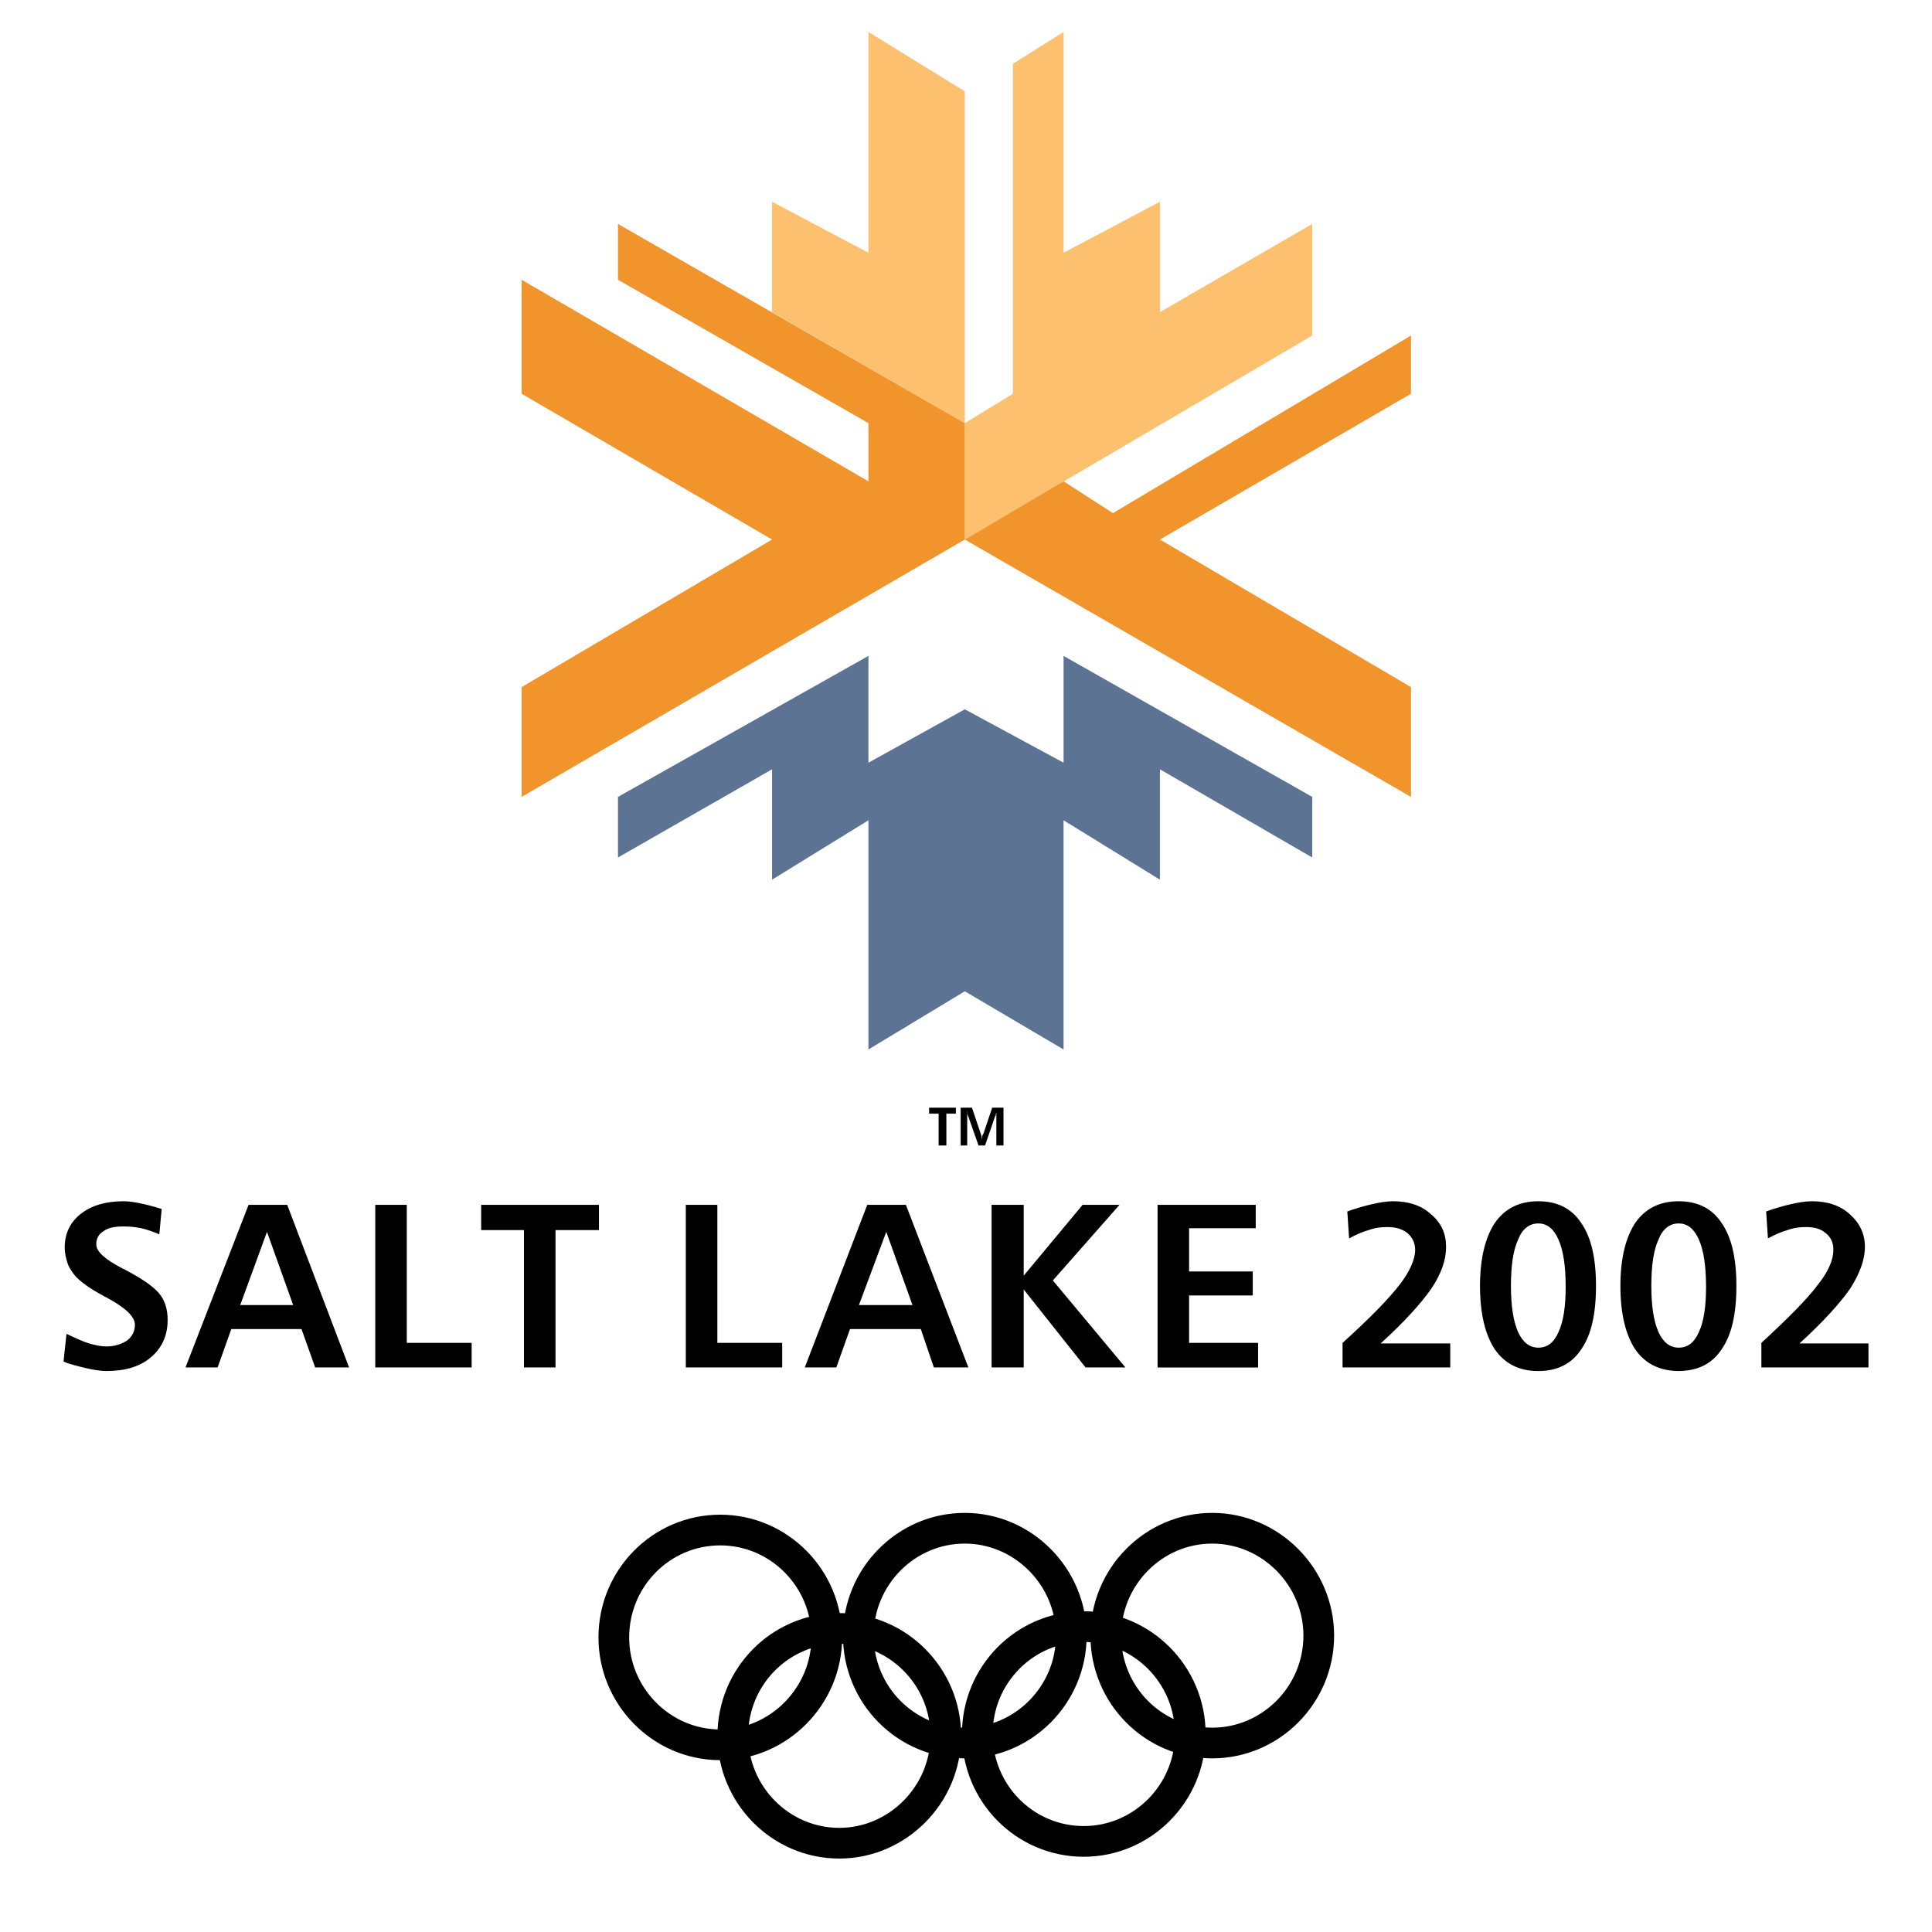
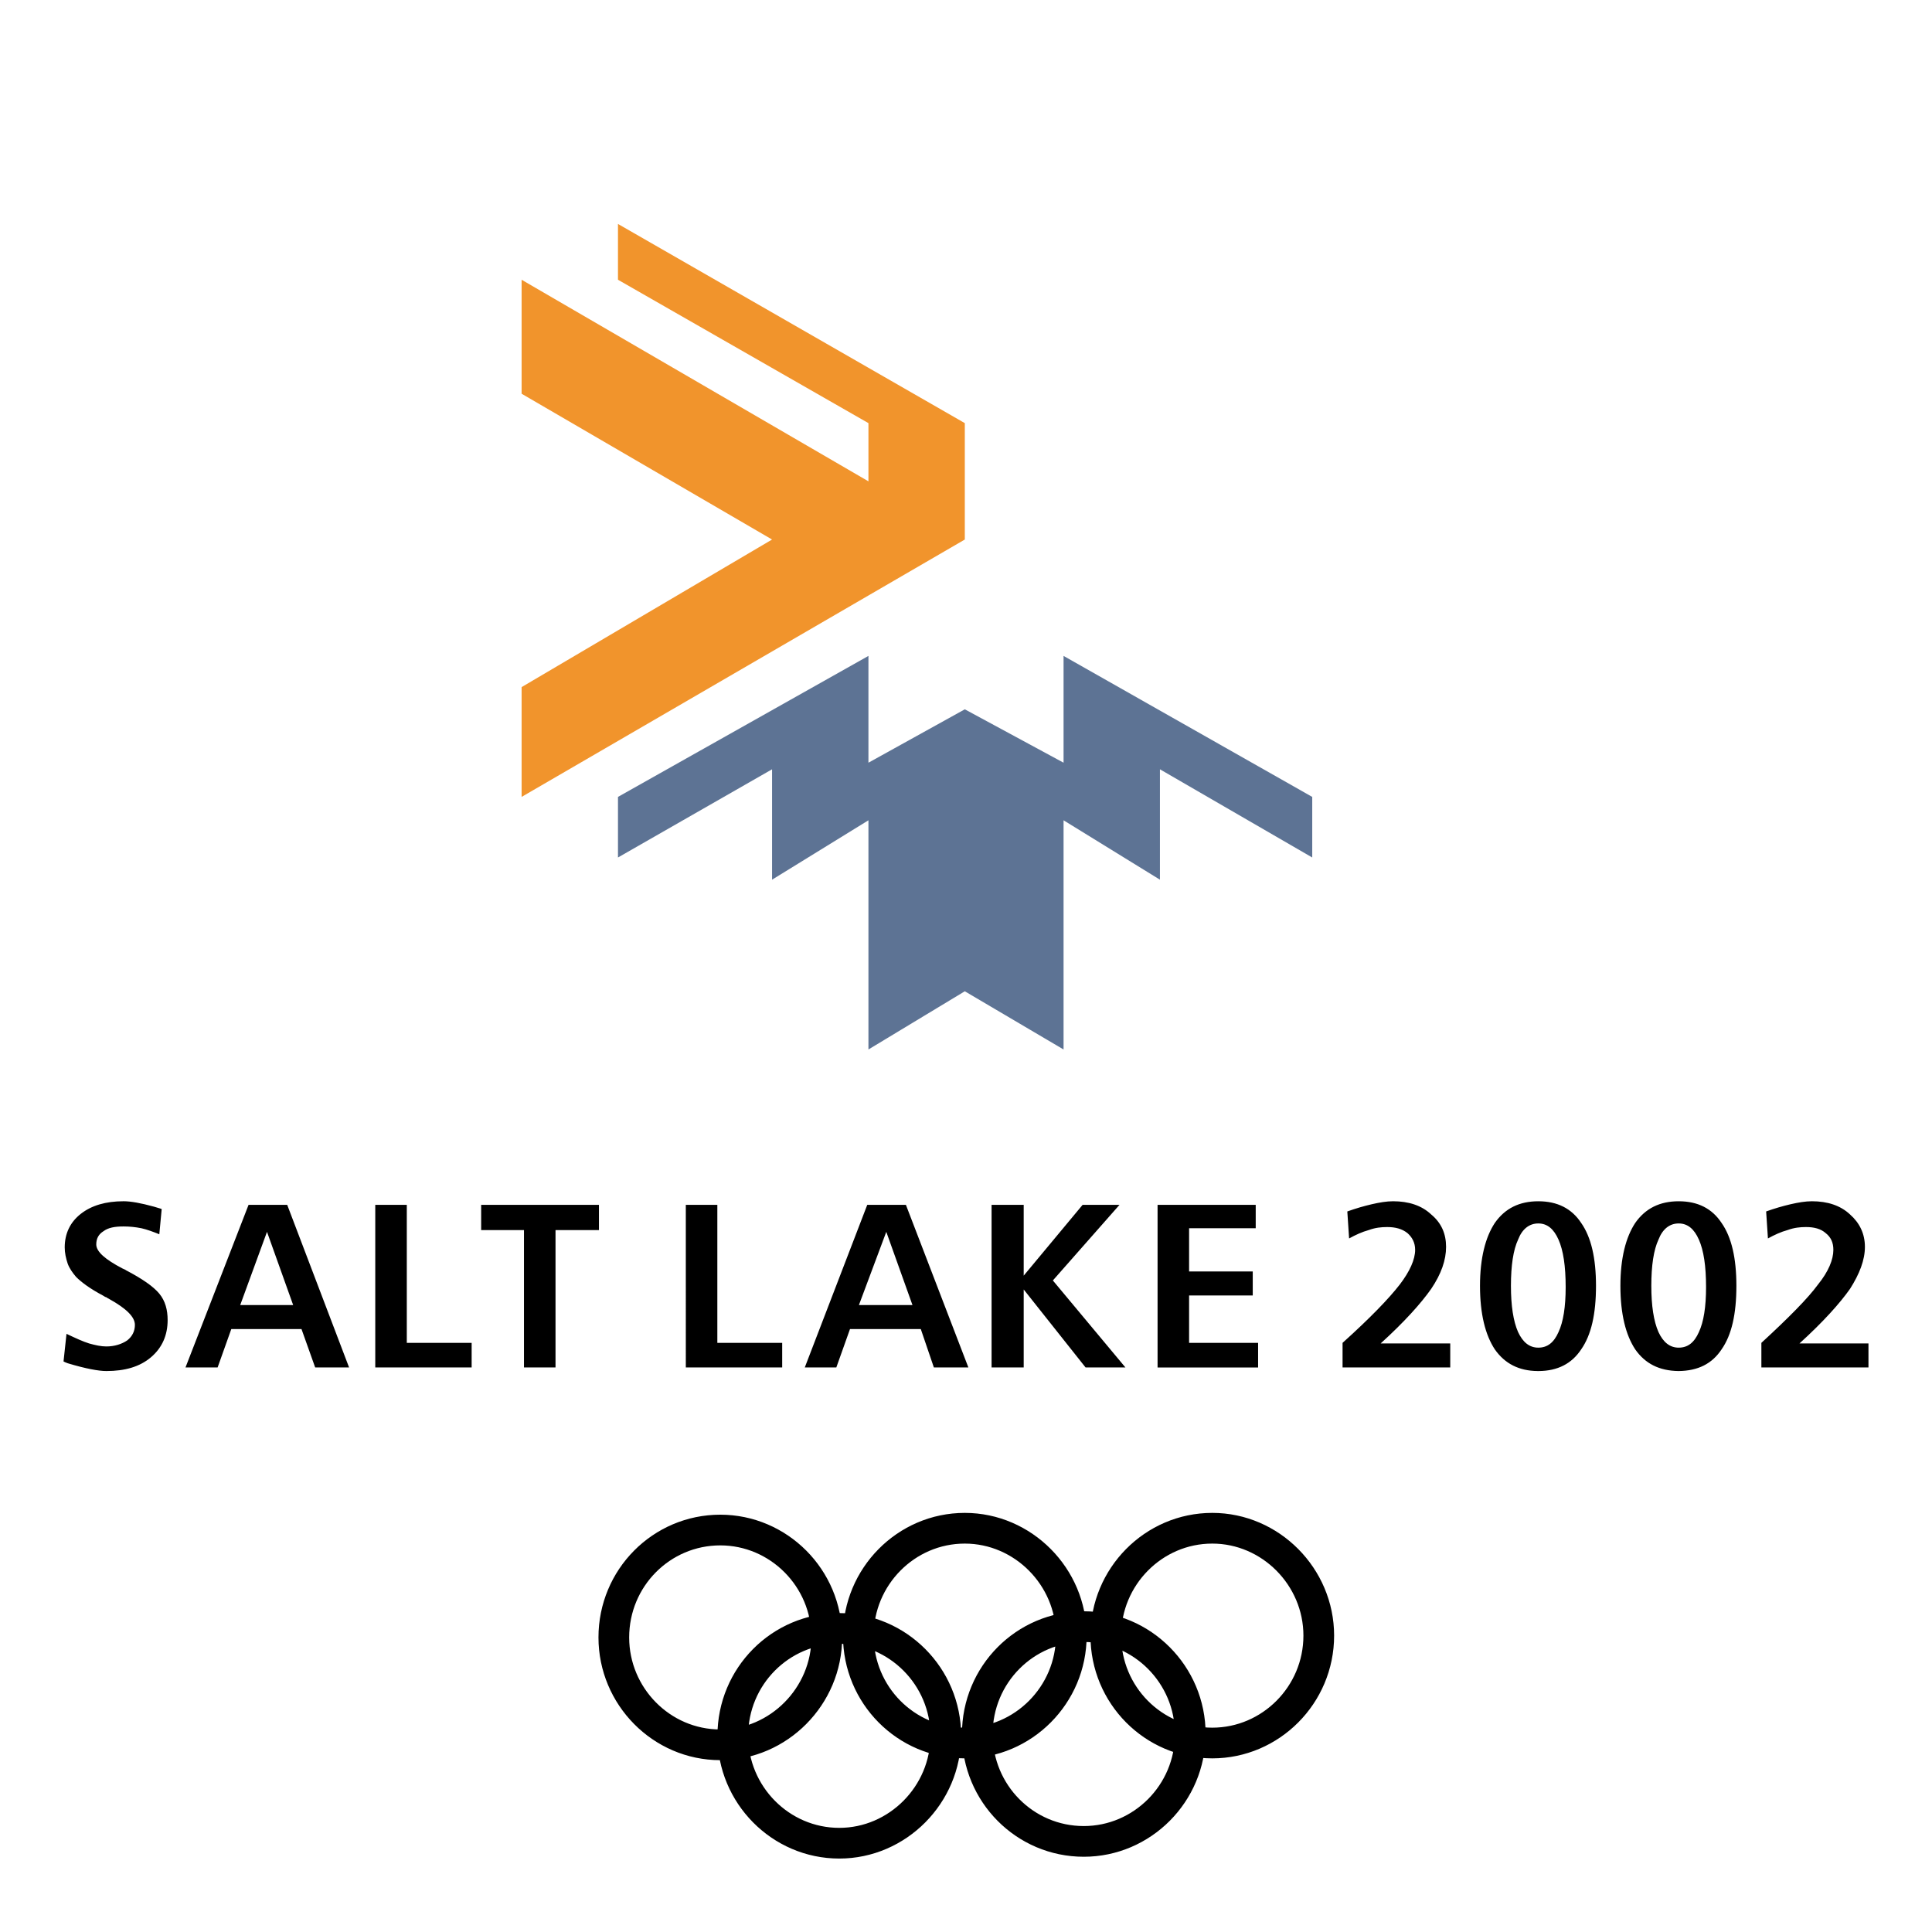
<svg xmlns="http://www.w3.org/2000/svg" version="1.0" id="Layer_1" x="0px" y="0px" width="192.756px" height="192.756px" viewBox="0 0 192.756 192.756" enable-background="new 0 0 192.756 192.756" xml:space="preserve">
  <g>
-     <polygon fill-rule="evenodd" clip-rule="evenodd" fill="#FFFFFF" points="0,0 192.756,0 192.756,192.756 0,192.756 0,0  " />
-     <polygon fill-rule="evenodd" clip-rule="evenodd" fill="#FDC06E" points="86.644,3.19 96.259,9.116 96.259,42.216 77.029,31.143    77.029,20.129 86.644,25.217 86.644,3.19  " />
-     <polygon fill-rule="evenodd" clip-rule="evenodd" fill="#FDC06E" points="101.066,6.363 106.112,3.19 106.112,25.217    115.727,20.129 115.727,31.143 130.922,22.344 130.922,33.478 96.259,53.829 96.259,42.216 101.066,39.283 101.066,6.363  " />
    <polygon fill-rule="evenodd" clip-rule="evenodd" fill="#F1942C" points="61.656,22.344 96.259,42.216 96.259,53.829    52.041,79.507 52.041,68.553 77.029,53.829 52.041,39.283 52.041,27.911 86.644,48.022 86.644,42.216 61.656,27.911 61.656,22.344     " />
-     <polygon fill-rule="evenodd" clip-rule="evenodd" fill="#F1942C" points="96.259,53.829 140.774,79.507 140.774,68.553    115.727,53.829 140.774,39.283 140.774,33.478 111.038,51.195 106.112,48.022 96.259,53.829  " />
    <polygon fill-rule="evenodd" clip-rule="evenodd" fill="#5D7394" points="61.656,79.507 86.644,65.44 86.644,76.095 96.259,70.768    106.112,76.095 106.112,65.44 130.922,79.507 130.922,85.552 115.727,76.753 115.727,87.767 106.112,81.841 106.112,104.707    96.259,98.9 86.644,104.707 86.644,81.841 77.029,87.767 77.029,76.753 61.656,85.552 61.656,79.507  " />
    <path fill="none" stroke="#000000" stroke-width="3.063" stroke-miterlimit="2.613" d="M71.865,152.652   c5.816,0,10.624,4.787,10.624,10.715c0,5.865-4.808,10.713-10.624,10.713c-5.876,0-10.624-4.848-10.624-10.713   C61.241,157.439,65.989,152.652,71.865,152.652 M96.259,152.473c5.817,0,10.625,4.848,10.625,10.713   c0,5.926-4.808,10.715-10.625,10.715c-5.876,0-10.624-4.789-10.624-10.715C85.635,157.32,90.383,152.473,96.259,152.473    M83.736,162.469c5.817,0,10.625,4.787,10.625,10.713c0,5.867-4.808,10.715-10.625,10.715c-5.876,0-10.625-4.848-10.625-10.715   C73.111,167.256,77.86,162.469,83.736,162.469 M108.13,162.289c5.816,0,10.624,4.789,10.624,10.715s-4.808,10.713-10.624,10.713   c-5.876,0-10.624-4.787-10.624-10.713S102.254,162.289,108.13,162.289 M120.95,152.473c5.816,0,10.624,4.848,10.624,10.713   c0,5.926-4.808,10.715-10.624,10.715c-5.876,0-10.624-4.789-10.624-10.715C110.326,157.32,115.074,152.473,120.95,152.473" />
-     <path fill-rule="evenodd" clip-rule="evenodd" d="M92.698,110.514h2.671v0.598h-0.95v3.172h-0.772v-3.172h-0.949V110.514   L92.698,110.514z M95.844,110.514h1.128l0.89,2.633c0,0.061,0.061,0.119,0.061,0.24c0,0.119,0.059,0.238,0.059,0.357   c0-0.119,0-0.238,0-0.357c0.06-0.121,0.06-0.18,0.119-0.24l0.891-2.633h1.127v3.77h-0.712v-2.752c0-0.121,0-0.24,0-0.361   c0-0.119,0-0.238,0.06-0.357c-0.06,0.119-0.06,0.238-0.119,0.357c0,0.061,0,0.182-0.06,0.182l-1.009,2.932h-0.653l-1.009-2.873   c-0.059-0.059-0.059-0.18-0.119-0.299c0-0.061,0-0.18-0.059-0.299c0.059,0.238,0.059,0.418,0.059,0.479c0,0.119,0,0.18,0,0.24   v2.752h-0.653V110.514L95.844,110.514z" />
    <path fill-rule="evenodd" clip-rule="evenodd" d="M26.638,122.902l2.611,7.303h-5.282L26.638,122.902L26.638,122.902z    M23.077,132.6l-1.366,3.832h-3.205l6.292-16.223h3.857l6.173,16.223h-3.383L30.08,132.6H23.077L23.077,132.6z M167.483,134.455   c0.89,0,1.543-0.479,2.018-1.557c0.476-1.018,0.713-2.514,0.713-4.488c0-2.096-0.237-3.652-0.713-4.729   c-0.475-1.078-1.128-1.617-2.018-1.617c-0.891,0-1.603,0.539-2.018,1.617c-0.476,1.018-0.713,2.572-0.713,4.607   c0,1.977,0.237,3.533,0.713,4.609C165.94,133.916,166.593,134.455,167.483,134.455L167.483,134.455z M167.462,136.789   c1.953-0.016,3.356-0.734,4.295-2.154c1.009-1.436,1.483-3.531,1.483-6.346c0-2.752-0.475-4.848-1.483-6.283   c-0.95-1.438-2.374-2.156-4.273-2.156s-3.324,0.719-4.333,2.156c-0.949,1.436-1.483,3.531-1.483,6.283   c0,2.814,0.534,4.91,1.483,6.346C164.141,136.045,165.53,136.762,167.462,136.789L167.462,136.789z M179.532,134.037h6.885v2.395   h-10.684v-2.455c2.73-2.514,4.63-4.43,5.639-5.807c1.068-1.316,1.543-2.514,1.543-3.471c0-0.719-0.237-1.258-0.771-1.676   c-0.475-0.42-1.128-0.6-1.959-0.6c-0.593,0-1.187,0.061-1.84,0.301c-0.652,0.178-1.306,0.477-1.958,0.836l-0.179-2.693   c0.831-0.299,1.662-0.539,2.434-0.719c0.771-0.178,1.484-0.299,2.137-0.299c1.543,0,2.849,0.42,3.799,1.318   c0.95,0.838,1.484,1.914,1.484,3.232c0,1.316-0.534,2.693-1.484,4.189C183.568,130.025,181.906,131.881,179.532,134.037   L179.532,134.037z M153.477,134.455c0.89,0,1.543-0.479,2.018-1.557c0.475-1.018,0.712-2.514,0.712-4.488   c0-2.096-0.237-3.652-0.712-4.729c-0.475-1.078-1.128-1.617-2.018-1.617c-0.891,0-1.604,0.539-2.019,1.617   c-0.476,1.018-0.712,2.572-0.712,4.607c0,1.977,0.236,3.533,0.712,4.609C151.933,133.916,152.586,134.455,153.477,134.455   L153.477,134.455z M153.528,136.789c1.873-0.012,3.281-0.732,4.222-2.154c1.009-1.436,1.483-3.531,1.483-6.346   c0-2.752-0.475-4.848-1.483-6.283c-0.95-1.438-2.375-2.156-4.273-2.156c-1.9,0-3.324,0.719-4.334,2.156   c-0.949,1.436-1.483,3.531-1.483,6.283c0,2.814,0.534,4.91,1.483,6.346c0.998,1.42,2.402,2.139,4.27,2.154   C153.451,136.789,153.49,136.789,153.528,136.789L153.528,136.789z M91.037,130.205l-2.612-7.303l-2.73,7.303H91.037   L91.037,130.205z M90.383,120.209l6.232,16.223h-3.442l-1.306-3.832h-7.063l-1.365,3.832h-3.146l6.232-16.223H90.383   L90.383,120.209z M98.93,120.209h3.205v7.064l5.876-7.064h3.681l-6.647,7.543l7.24,8.68h-3.976l-6.174-7.781v7.781H98.93V120.209   L98.93,120.209z M115.49,120.209h9.793v2.334h-6.647v4.311h6.351v2.395h-6.351v4.729h6.885v2.455h-10.03V120.209L115.49,120.209z    M137.747,134.037h6.944v2.395h-10.743v-2.455c2.79-2.514,4.63-4.43,5.698-5.807c1.009-1.316,1.543-2.514,1.543-3.471   c0-0.719-0.296-1.258-0.771-1.676c-0.535-0.42-1.188-0.6-2.019-0.6c-0.594,0-1.188,0.061-1.84,0.301   c-0.653,0.178-1.307,0.477-1.959,0.836l-0.178-2.693c0.83-0.299,1.661-0.539,2.434-0.719c0.771-0.178,1.483-0.299,2.136-0.299   c1.544,0,2.85,0.42,3.799,1.318c1.009,0.838,1.484,1.914,1.484,3.232c0,1.316-0.476,2.693-1.484,4.189   C141.783,130.025,140.121,131.881,137.747,134.037L137.747,134.037z M37.44,120.209h3.146v13.768h6.47v2.455H37.44V120.209   L37.44,120.209z M48.005,120.209h11.752v2.516h-4.333v13.707h-3.146v-13.707h-4.273V120.209L48.005,120.209z M68.423,120.209h3.146   v13.768h6.47v2.455h-9.615V120.209L68.423,120.209z M16.132,120.629l-0.237,2.514c-0.593-0.24-1.246-0.48-1.78-0.6   c-0.594-0.119-1.188-0.18-1.781-0.18c-0.89,0-1.543,0.121-2.018,0.48c-0.475,0.299-0.712,0.717-0.712,1.316   c0,0.717,0.89,1.496,2.611,2.395c0.119,0.059,0.297,0.119,0.356,0.18c1.602,0.838,2.73,1.615,3.323,2.334   c0.594,0.719,0.831,1.615,0.831,2.633c0,1.498-0.534,2.754-1.662,3.713c-1.127,0.957-2.611,1.375-4.451,1.375   c-0.771,0-2.077-0.238-3.858-0.777c-0.178-0.061-0.297-0.119-0.416-0.18l0.297-2.754c0.89,0.42,1.662,0.779,2.255,0.959   c0.653,0.18,1.187,0.299,1.721,0.299c0.831,0,1.543-0.24,2.077-0.6c0.534-0.418,0.771-0.957,0.771-1.555   c0-0.779-0.831-1.617-2.552-2.574c-0.119-0.061-0.237-0.121-0.296-0.18c-0.06,0-0.178-0.061-0.356-0.18   c-1.247-0.658-2.137-1.316-2.67-1.855c-0.356-0.42-0.653-0.838-0.831-1.316c-0.178-0.539-0.297-1.078-0.297-1.617   c0-1.377,0.535-2.514,1.603-3.352c1.069-0.838,2.493-1.258,4.273-1.258c0.712,0,1.721,0.18,3.027,0.539   C15.717,120.51,16.013,120.568,16.132,120.629L16.132,120.629z" />
  </g>
</svg>